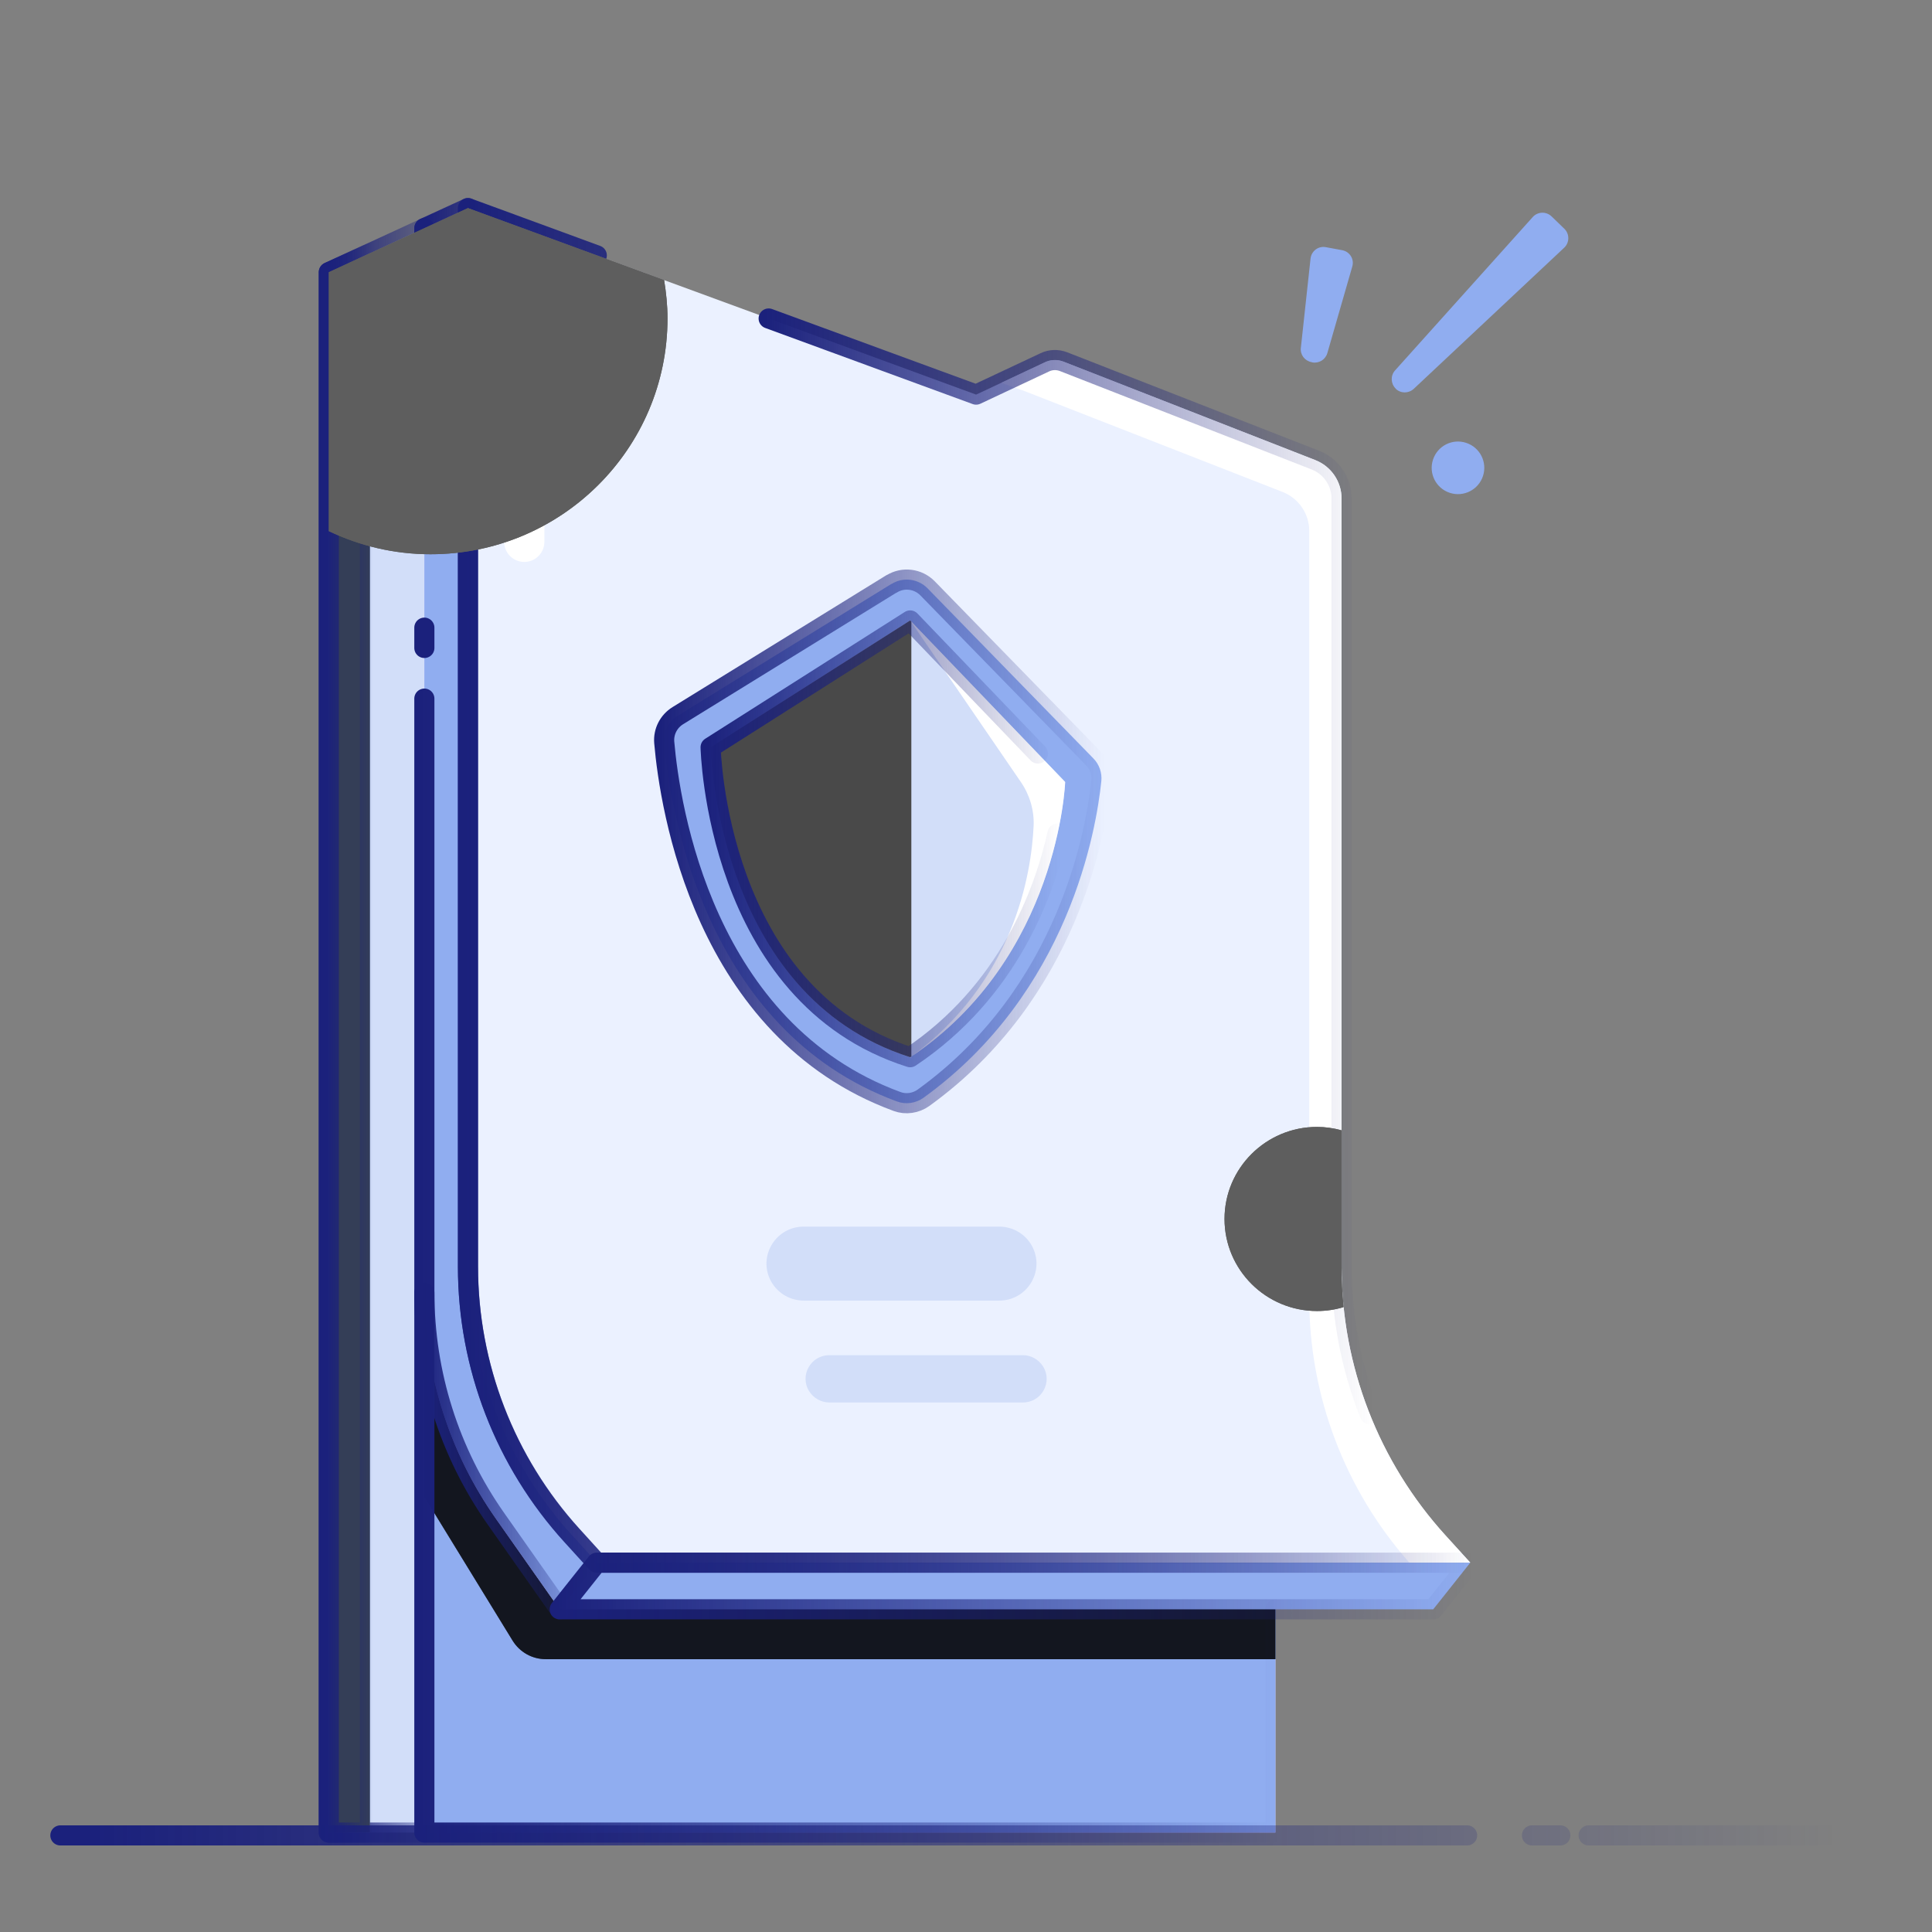
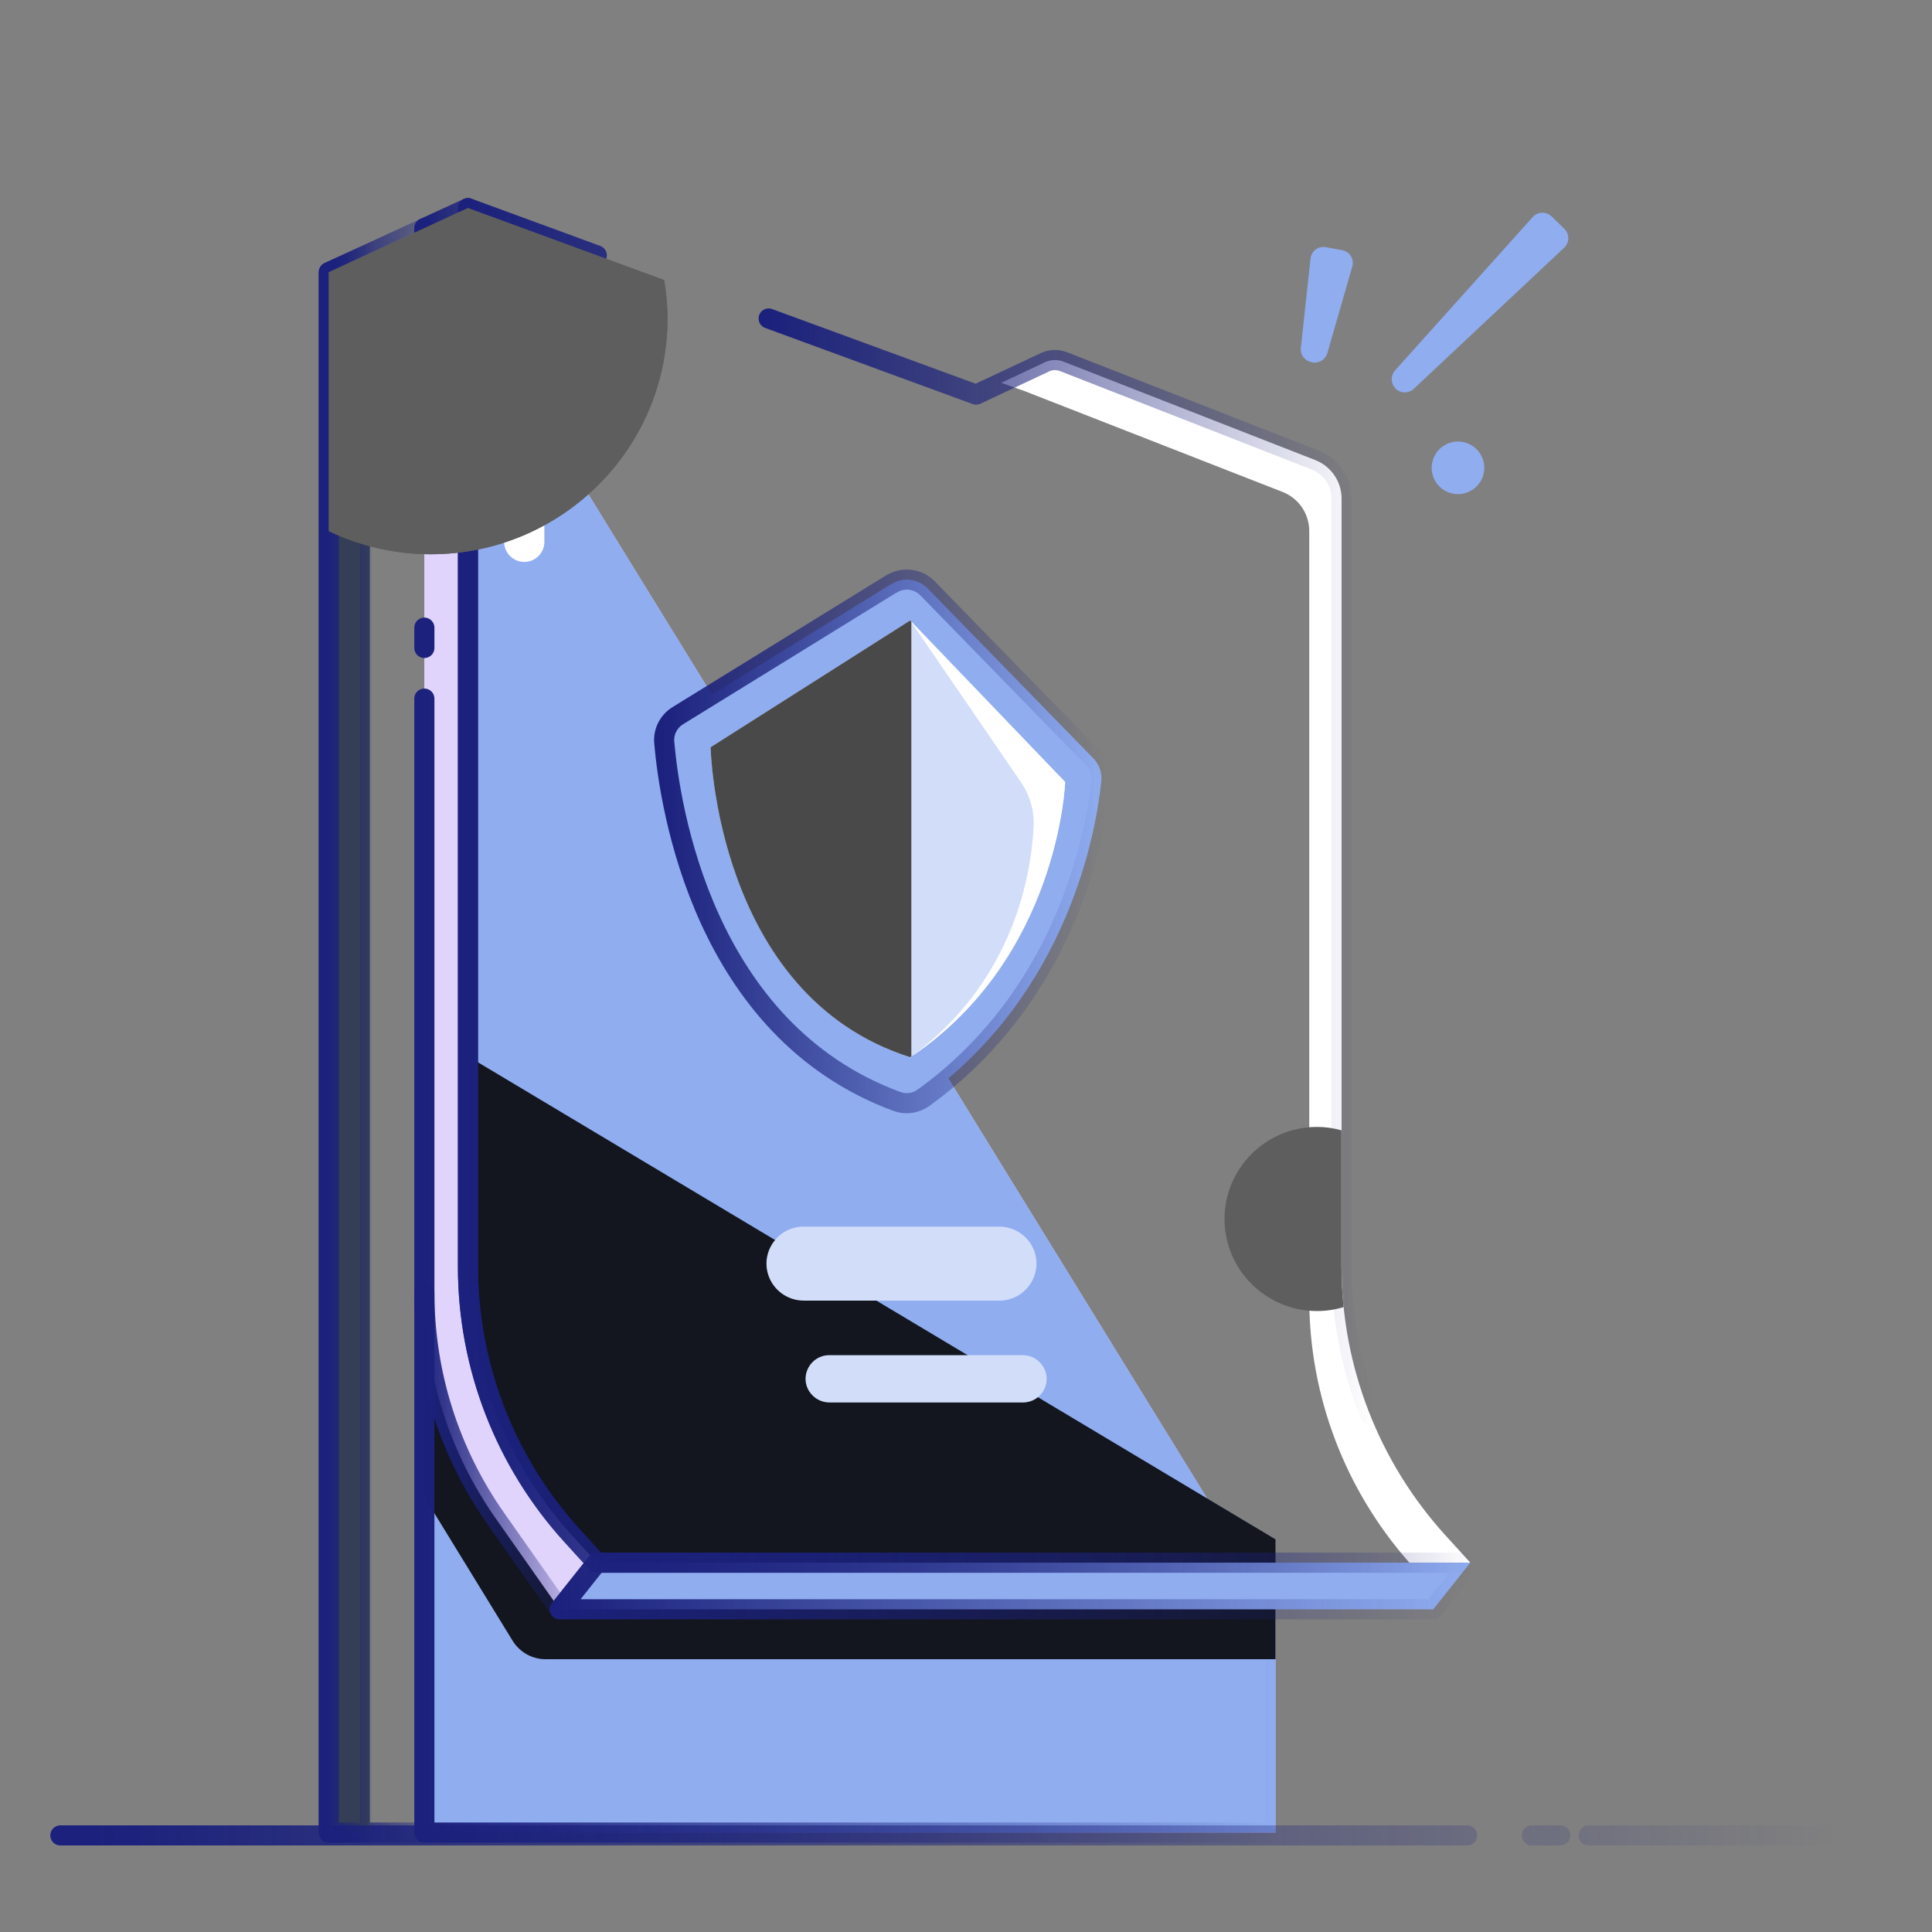
<svg xmlns="http://www.w3.org/2000/svg" width="48" height="48" viewBox="0 0 48 48" fill="none">
  <rect x="0" y="0" width="48" height="48" fill="#808080" stroke="none" />
-   <path d="M11.626 31.469V5.17L8.17 6.763V45.53H10.543" fill="#D2DEF9" />
+   <path d="M11.626 31.469V5.17L8.17 6.763H10.543" fill="#D2DEF9" />
  <path d="M11.626 31.469V5.17L8.17 6.763V45.53H10.543" stroke="url(#paint0_linear_4666_16592)" stroke-width="0.5" stroke-linecap="round" stroke-linejoin="round" />
  <path d="M8.17 45.53H9.191V6.292L8.17 6.763V45.53Z" fill="#90ADF0" />
  <g style="mix-blend-mode:overlay" opacity="0.64">
    <path d="M8.17 45.53H9.191V6.292L8.17 6.763V45.53Z" fill="black" />
  </g>
  <path d="M8.17 45.53H9.191V6.292L8.17 6.763V45.53Z" stroke="url(#paint1_linear_4666_16592)" stroke-width="0.5" stroke-linecap="round" stroke-linejoin="round" />
  <path d="M31.688 39.983V45.53H10.543V5.668" fill="#E0D3FC" />
  <path d="M31.688 39.983V45.53H10.543V5.668" fill="#90ADF0" />
  <path d="M10.543 25.598V37.186L12.736 40.762C12.913 41.049 13.223 41.222 13.559 41.222H31.688V38.245L10.543 25.598Z" fill="#90ADF0" />
  <g style="mix-blend-mode:overlay" opacity="0.64">
    <path d="M10.543 25.598V37.186L12.736 40.762C12.913 41.049 13.223 41.222 13.559 41.222H31.688V38.245L10.543 25.598Z" fill="black" />
  </g>
  <g style="mix-blend-mode:overlay" opacity="0.64">
    <path d="M10.543 25.598V37.186L12.736 40.762C12.913 41.049 13.223 41.222 13.559 41.222H31.688V38.245L10.543 25.598Z" fill="black" />
  </g>
-   <path d="M35.916 38.15C34.251 36.32 33.331 33.939 33.331 31.469V12.386C33.331 11.962 33.071 11.584 32.676 11.43L26.422 8.985C26.271 8.927 26.103 8.932 25.958 9.002L24.251 9.804L11.626 5.17V31.469C11.626 33.939 12.546 36.32 14.211 38.15L14.824 38.824H36.529L35.916 38.15Z" fill="#EBF1FF" />
  <path d="M25.387 9.69L31.862 12.221C32.265 12.377 32.528 12.764 32.528 13.193V32.265C32.528 34.683 33.415 37.011 35.015 38.824H36.529L35.916 38.15C34.251 36.32 33.331 33.939 33.331 31.469V12.386C33.331 11.962 33.07 11.584 32.676 11.43L26.422 8.985C26.271 8.927 26.103 8.932 25.958 9.002L24.875 9.511L25.387 9.693V9.69Z" fill="white" />
  <path d="M11.626 31.469V5.17L10.543 5.668V32.115C10.543 34.126 11.164 36.089 12.325 37.738L13.906 39.985L14.827 38.824L14.214 38.15C12.549 36.32 11.628 33.939 11.628 31.469H11.626Z" fill="#E0D3FC" />
-   <path d="M11.626 31.469V5.17L10.543 5.668V32.115C10.543 34.126 11.164 36.089 12.325 37.738L13.906 39.985L14.827 38.824L14.214 38.15C12.549 36.32 11.628 33.939 11.628 31.469H11.626Z" fill="#90ADF0" />
  <path d="M10.543 32.115C10.543 34.126 11.164 36.089 12.325 37.738L13.906 39.985L14.827 38.824L14.214 38.15C12.549 36.32 11.628 33.939 11.628 31.469V5.17L10.546 5.668V11.987" stroke="url(#paint2_linear_4666_16592)" stroke-width="0.5" stroke-linecap="round" stroke-linejoin="round" />
  <path d="M14.827 38.824L13.906 39.983H35.608L36.529 38.824H14.827Z" fill="#90ADF0" />
  <path d="M14.827 38.824L13.906 39.983H35.608L36.529 38.824H14.827Z" stroke="url(#paint3_linear_4666_16592)" stroke-width="0.5" stroke-linecap="round" stroke-linejoin="round" />
  <path d="M13.025 7.306V11.433" stroke="white" stroke-linecap="round" stroke-linejoin="round" />
  <path d="M13.025 13.461V13.051" stroke="white" stroke-linecap="round" stroke-linejoin="round" />
  <path d="M34.033 35.137C33.571 33.978 33.331 32.736 33.331 31.469V12.386C33.331 11.962 33.071 11.584 32.676 11.43L26.422 8.985C26.271 8.927 26.103 8.932 25.958 9.002L24.251 9.804L19.097 7.913" stroke="url(#paint4_linear_4666_16592)" stroke-width="0.5" stroke-linecap="round" stroke-linejoin="round" />
  <path d="M14.827 6.345L11.626 5.17V31.469C11.626 33.939 12.546 36.32 14.211 38.15L14.824 38.824H36.529" stroke="url(#paint5_linear_4666_16592)" stroke-width="0.5" stroke-linecap="round" stroke-linejoin="round" />
  <path d="M10.543 11.988V5.668" stroke="url(#paint6_linear_4666_16592)" stroke-width="0.5" stroke-linecap="round" stroke-linejoin="round" />
  <path d="M10.543 16.098V15.594" stroke="url(#paint7_linear_4666_16592)" stroke-width="0.5" stroke-linecap="round" stroke-linejoin="round" />
  <path d="M31.688 39.983V45.53H10.543V17.357" stroke="url(#paint8_linear_4666_16592)" stroke-width="0.5" stroke-linecap="round" stroke-linejoin="round" />
  <path d="M19.123 31.767C19.272 32.098 19.602 32.313 19.968 32.313H24.826C25.495 32.313 25.942 31.628 25.671 31.02C25.523 30.689 25.192 30.475 24.826 30.475H19.968C19.3 30.475 18.852 31.16 19.123 31.767V31.767Z" fill="#D2DEF9" />
  <path d="M20.106 34.569C20.215 34.738 20.403 34.844 20.604 34.844H25.414C25.878 34.844 26.161 34.335 25.912 33.945C25.803 33.775 25.616 33.669 25.414 33.669H20.604C20.14 33.669 19.857 34.179 20.106 34.569V34.569Z" fill="#D2DEF9" />
  <g style="mix-blend-mode:overlay">
    <path d="M32.723 32.572C32.953 32.572 33.174 32.538 33.381 32.474C33.347 32.14 33.328 31.806 33.328 31.469V28.082C33.135 28.029 32.931 27.998 32.721 27.998C31.453 27.998 30.423 29.023 30.423 30.285C30.423 31.547 31.453 32.572 32.721 32.572H32.723Z" fill="#5E5E5E" />
  </g>
  <g style="mix-blend-mode:overlay">
-     <path d="M32.723 32.572C32.953 32.572 33.174 32.538 33.381 32.474C33.347 32.14 33.328 31.806 33.328 31.469V28.082C33.135 28.029 32.931 27.998 32.721 27.998C31.453 27.998 30.423 29.023 30.423 30.285C30.423 31.547 31.453 32.572 32.721 32.572H32.723Z" fill="#5E5E5E" />
-   </g>
+     </g>
  <g style="mix-blend-mode:overlay">
    <path d="M11.626 5.17L8.17 6.763V13.196C8.937 13.561 9.79 13.77 10.697 13.77C13.948 13.77 16.584 11.146 16.584 7.91C16.584 7.584 16.55 7.267 16.5 6.958L11.626 5.17Z" fill="#5E5E5E" />
  </g>
  <g style="mix-blend-mode:overlay">
    <path d="M11.626 5.17L8.17 6.763V13.196C8.937 13.561 9.79 13.77 10.697 13.77C13.948 13.77 16.584 11.146 16.584 7.91C16.584 7.584 16.55 7.267 16.5 6.958L11.626 5.17Z" fill="#5E5E5E" />
  </g>
  <path d="M22.146 14.508L16.841 17.78C16.612 17.922 16.48 18.178 16.503 18.446C16.642 20.05 17.476 25.595 22.286 27.366C22.504 27.447 22.753 27.411 22.944 27.274C26.567 24.659 27.239 20.599 27.362 19.409C27.384 19.201 27.312 18.992 27.163 18.841L23.044 14.616C22.809 14.377 22.437 14.329 22.152 14.508H22.146Z" fill="#90ADF0" />
  <path d="M22.146 14.508L16.841 17.78C16.612 17.922 16.48 18.178 16.503 18.446C16.642 20.05 17.476 25.595 22.286 27.366C22.504 27.447 22.753 27.411 22.944 27.274C26.567 24.659 27.239 20.599 27.362 19.409C27.384 19.201 27.312 18.992 27.163 18.841L23.044 14.616C22.809 14.377 22.437 14.329 22.152 14.508H22.146Z" stroke="url(#paint9_linear_4666_16592)" stroke-width="0.5" stroke-linecap="round" stroke-linejoin="round" />
  <path d="M22.613 15.415L17.655 18.565C17.655 18.565 17.778 24.732 22.613 26.266C26.313 23.793 26.461 19.426 26.461 19.426L22.613 15.415Z" fill="#D2DEF9" />
  <path d="M22.613 15.415L25.361 19.426C25.582 19.746 25.697 20.131 25.68 20.518C25.624 21.721 25.193 24.386 22.616 26.269C22.784 26.338 22.434 26.21 22.616 26.269C26.315 23.796 26.464 19.429 26.464 19.429L22.616 15.418L22.613 15.415Z" fill="white" />
  <g style="mix-blend-mode:overlay">
    <path d="M22.642 15.443L22.613 15.415L17.655 18.565C17.655 18.565 17.778 24.732 22.613 26.266C22.622 26.261 22.63 26.252 22.642 26.247V15.443Z" fill="#494949" />
  </g>
-   <path d="M25.787 18.721L22.613 15.415L17.655 18.565C17.655 18.565 17.778 24.732 22.613 26.266C25.045 24.64 25.943 22.192 26.273 20.71" stroke="url(#paint10_linear_4666_16592)" stroke-width="0.5" stroke-linecap="round" stroke-linejoin="round" />
  <path d="M1.5 45.6H24H36.45M46.5 45.6H40.875H39.469M38.062 45.6H38.766" stroke="url(#paint11_linear_4666_16592)" stroke-width="0.5" stroke-linecap="round" stroke-linejoin="round" />
  <path d="M36.022 12.245C36.365 12.356 36.733 12.168 36.845 11.825C36.956 11.481 36.768 11.113 36.425 11.002C36.081 10.89 35.713 11.078 35.602 11.422C35.49 11.765 35.678 12.134 36.022 12.245Z" fill="#90ADF0" />
  <path d="M34.675 9.654C34.552 9.533 34.543 9.334 34.658 9.205L38.081 5.392C38.202 5.256 38.416 5.248 38.549 5.377L38.865 5.683C38.998 5.811 38.997 6.026 38.863 6.153L35.124 9.661C34.996 9.778 34.801 9.78 34.677 9.659L34.675 9.654Z" fill="#90ADF0" />
  <path d="M32.61 9.005L32.584 8.997C32.419 8.967 32.301 8.816 32.319 8.647L32.56 6.424C32.581 6.235 32.757 6.105 32.941 6.141L33.347 6.216C33.535 6.252 33.652 6.44 33.597 6.622L32.977 8.775C32.929 8.934 32.771 9.033 32.606 9.004L32.61 9.005Z" fill="#90ADF0" />
  <defs>
    <linearGradient id="paint0_linear_4666_16592" x1="8.1" y1="25.35" x2="11.695" y2="25.35" gradientUnits="userSpaceOnUse">
      <stop stop-color="#1B217C" />
      <stop offset="1" stop-color="#1B217C" stop-opacity="0" />
    </linearGradient>
    <linearGradient id="paint1_linear_4666_16592" x1="8.1" y1="25.91" x2="9.261" y2="25.91" gradientUnits="userSpaceOnUse">
      <stop stop-color="#1B217C" />
      <stop offset="1" stop-color="#1B217C" stop-opacity="0" />
    </linearGradient>
    <linearGradient id="paint2_linear_4666_16592" x1="10.473" y1="22.576" x2="14.897" y2="22.576" gradientUnits="userSpaceOnUse">
      <stop stop-color="#1B217C" />
      <stop offset="1" stop-color="#1B217C" stop-opacity="0" />
    </linearGradient>
    <linearGradient id="paint3_linear_4666_16592" x1="13.836" y1="39.403" x2="36.599" y2="39.403" gradientUnits="userSpaceOnUse">
      <stop stop-color="#1B217C" />
      <stop offset="1" stop-color="#1B217C" stop-opacity="0" />
    </linearGradient>
    <linearGradient id="paint4_linear_4666_16592" x1="19.027" y1="21.523" x2="34.103" y2="21.523" gradientUnits="userSpaceOnUse">
      <stop stop-color="#1B217C" />
      <stop offset="1" stop-color="#1B217C" stop-opacity="0" />
    </linearGradient>
    <linearGradient id="paint5_linear_4666_16592" x1="11.556" y1="21.997" x2="36.599" y2="21.997" gradientUnits="userSpaceOnUse">
      <stop stop-color="#1B217C" />
      <stop offset="1" stop-color="#1B217C" stop-opacity="0" />
    </linearGradient>
    <linearGradient id="paint6_linear_4666_16592" x1="-nan" y1="-nan" x2="-nan" y2="-nan" gradientUnits="userSpaceOnUse">
      <stop stop-color="#1B217C" />
      <stop offset="1" stop-color="#1B217C" stop-opacity="0" />
    </linearGradient>
    <linearGradient id="paint7_linear_4666_16592" x1="-nan" y1="-nan" x2="-nan" y2="-nan" gradientUnits="userSpaceOnUse">
      <stop stop-color="#1B217C" />
      <stop offset="1" stop-color="#1B217C" stop-opacity="0" />
    </linearGradient>
    <linearGradient id="paint8_linear_4666_16592" x1="10.473" y1="31.444" x2="31.758" y2="31.444" gradientUnits="userSpaceOnUse">
      <stop stop-color="#1B217C" />
      <stop offset="1" stop-color="#1B217C" stop-opacity="0" />
    </linearGradient>
    <linearGradient id="paint9_linear_4666_16592" x1="16.43" y1="20.905" x2="27.432" y2="20.905" gradientUnits="userSpaceOnUse">
      <stop stop-color="#1B217C" />
      <stop offset="1" stop-color="#1B217C" stop-opacity="0" />
    </linearGradient>
    <linearGradient id="paint10_linear_4666_16592" x1="17.588" y1="20.841" x2="26.343" y2="20.841" gradientUnits="userSpaceOnUse">
      <stop stop-color="#1B217C" />
      <stop offset="1" stop-color="#1B217C" stop-opacity="0" />
    </linearGradient>
    <linearGradient id="paint11_linear_4666_16592" x1="2.4" y1="46.1" x2="45.6" y2="46.1" gradientUnits="userSpaceOnUse">
      <stop stop-color="#1B217C" />
      <stop offset="1" stop-color="#1B217C" stop-opacity="0" />
    </linearGradient>
  </defs>
</svg>